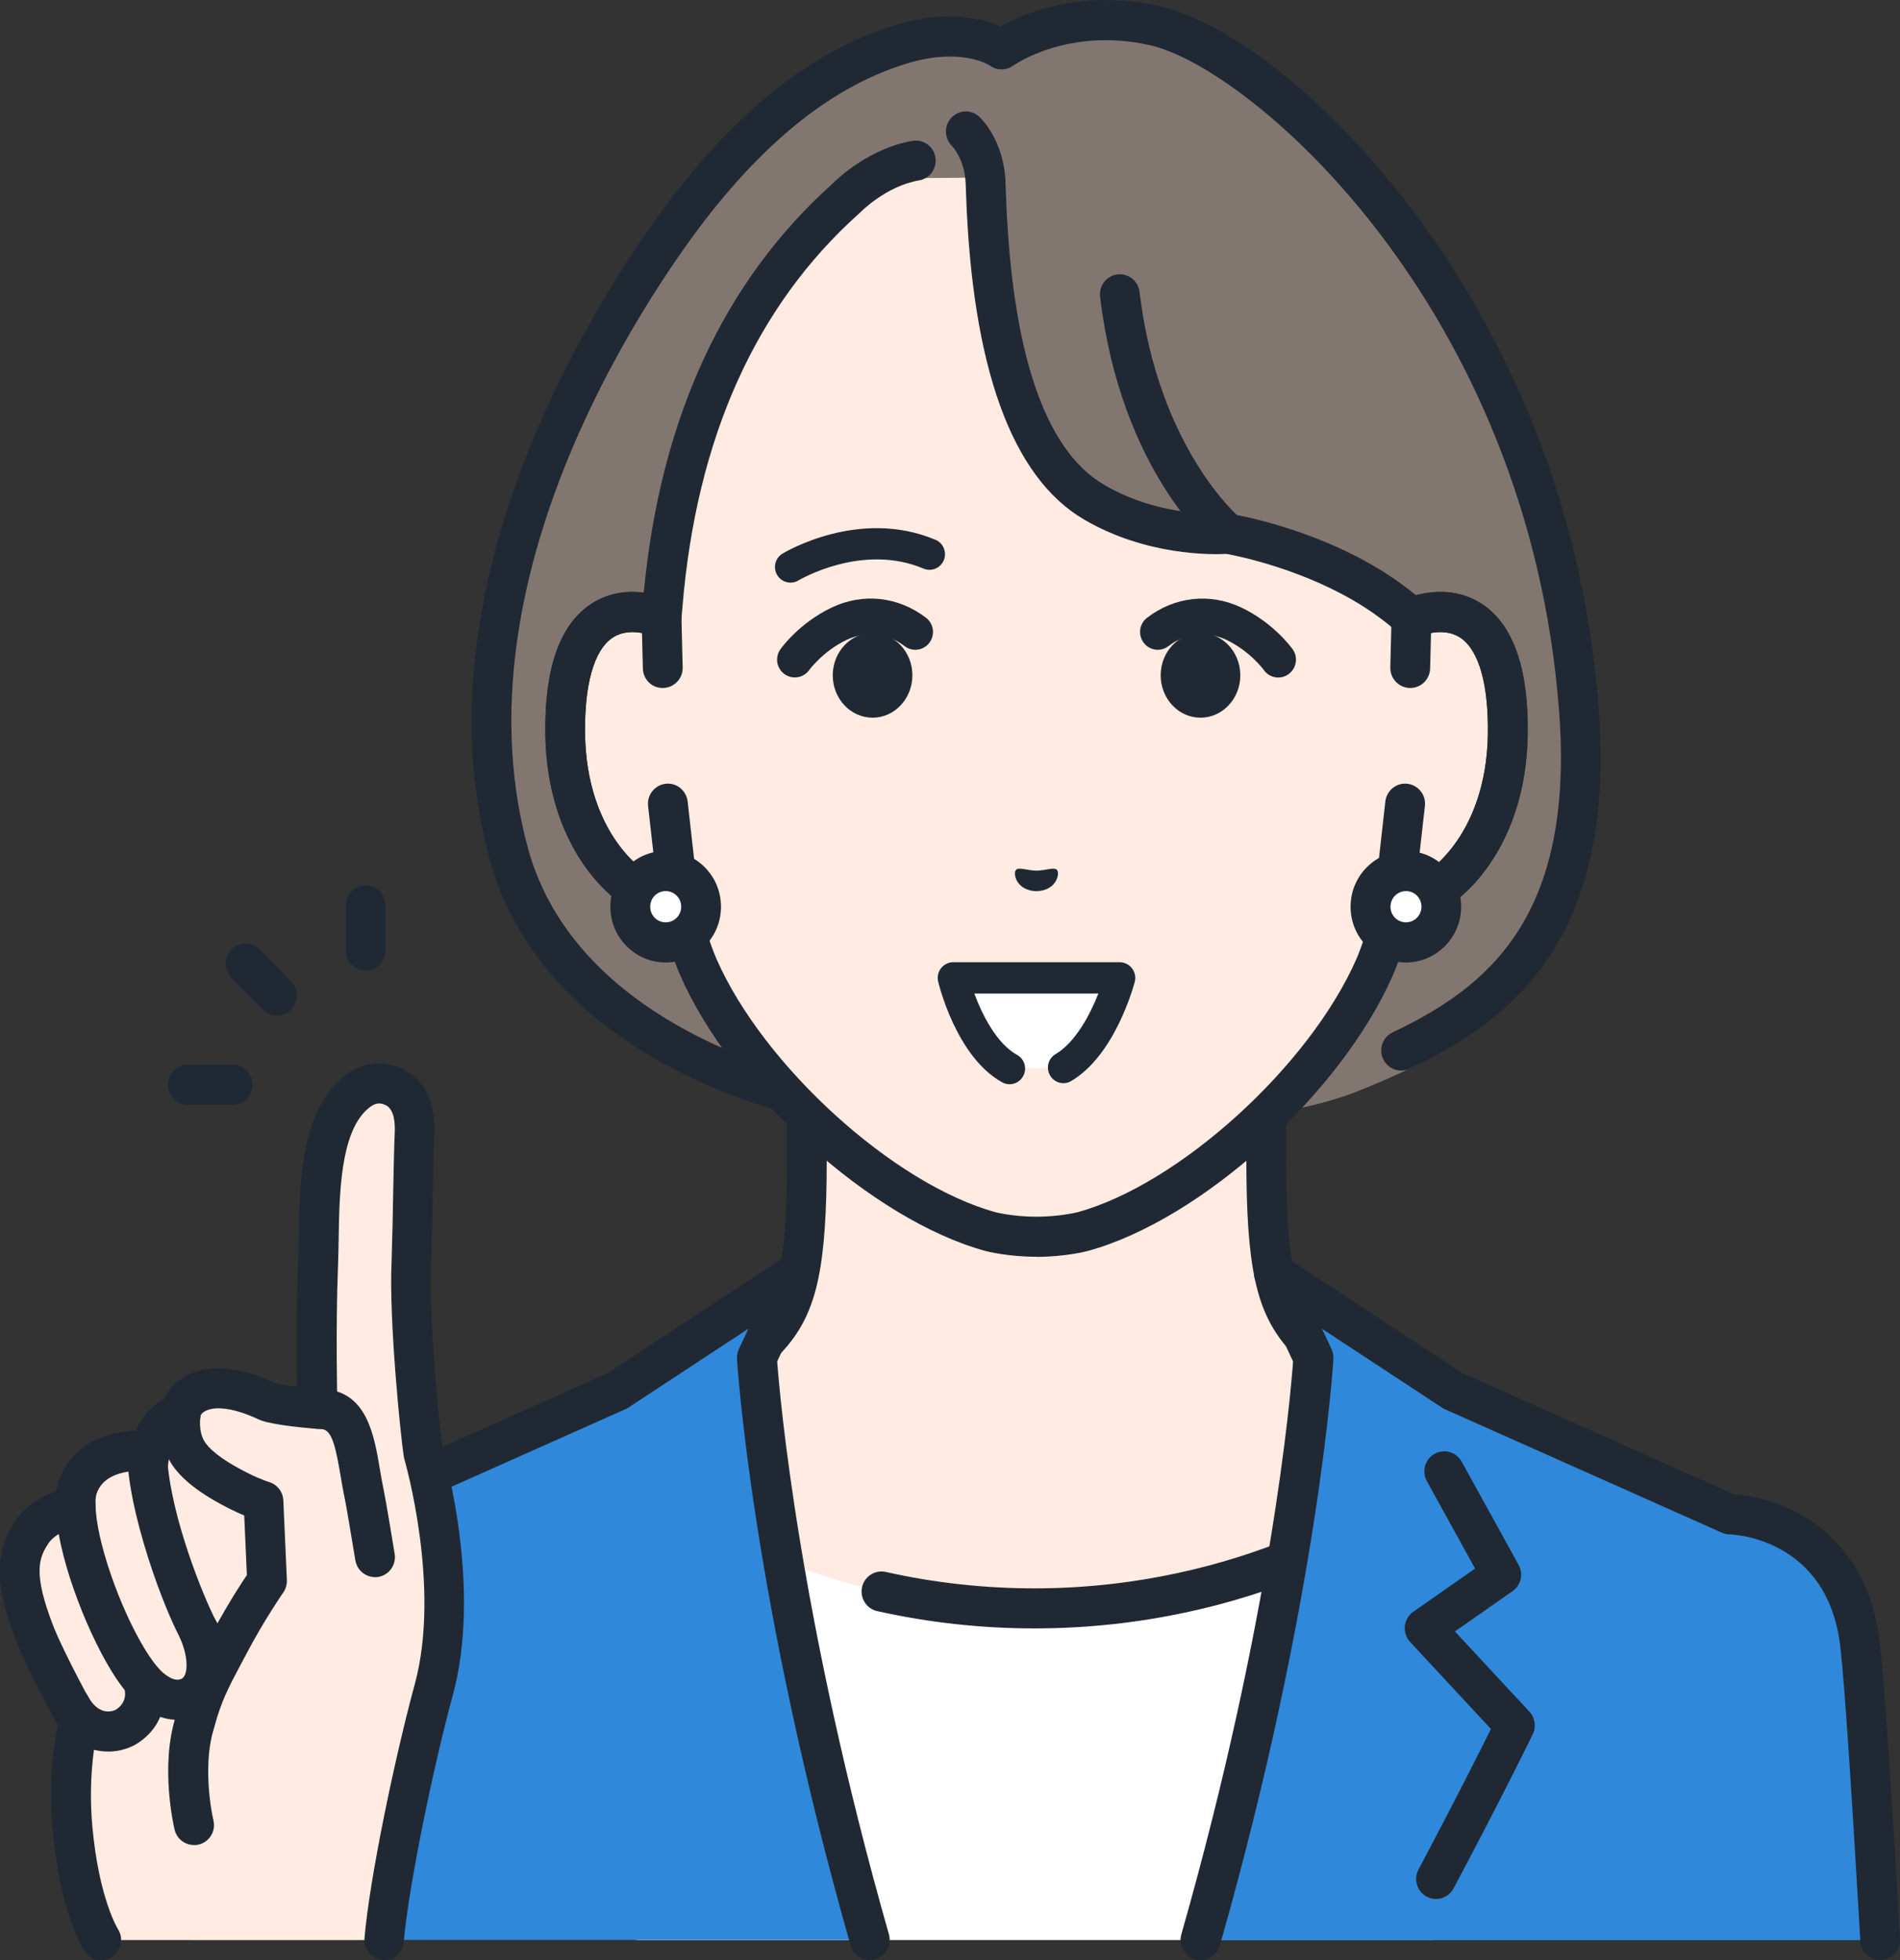
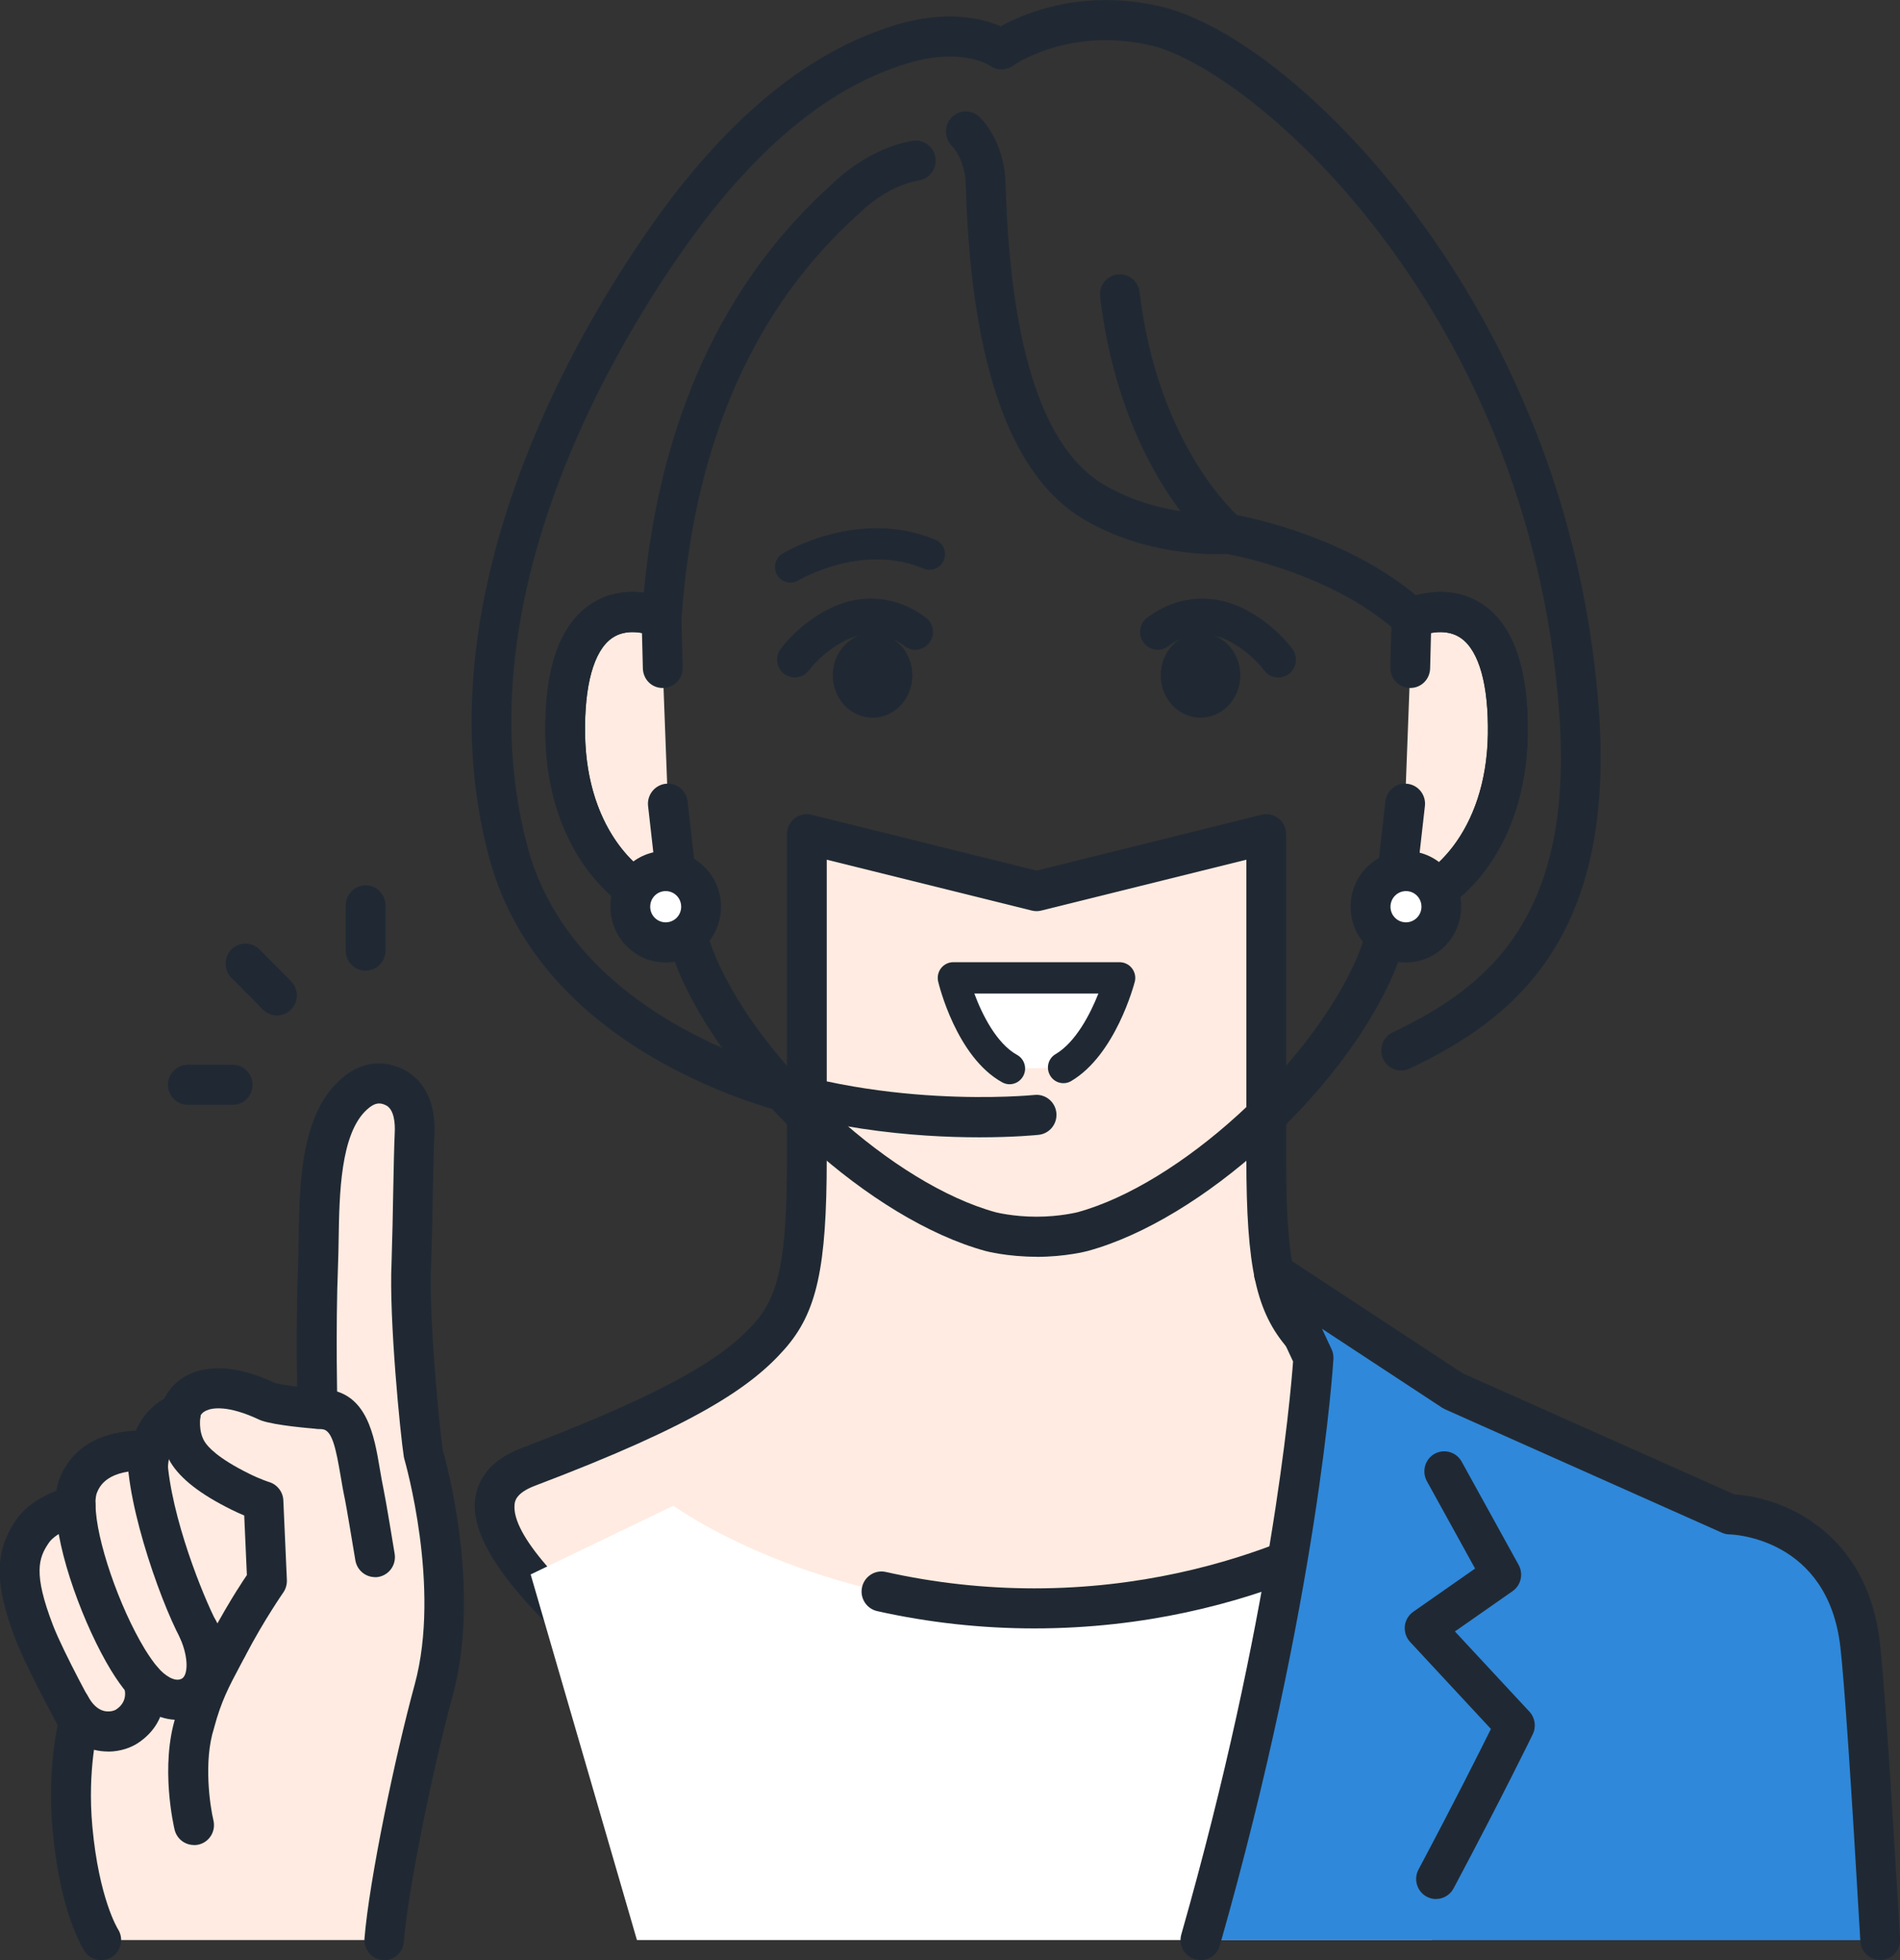
<svg xmlns="http://www.w3.org/2000/svg" width="256" height="264" viewBox="0 0 256 264" fill="none">
  <rect x="0" y="0" width="256" height="264" fill="#333333" stroke="none" />
  <g clip-path="url(#clip0_2078_884)">
    <path d="M208.167 197.579C186.087 189.216 179.422 184.242 175.595 179.904C171.78 175.567 170.611 170.04 170.611 156.006V112.354L139.661 120.032L108.71 112.354V156.006C108.71 170.052 107.541 175.579 103.726 179.904C99.911 184.242 93.234 189.204 71.154 197.579C49.097 205.942 114.957 245.928 114.957 245.928H164.352C164.352 245.928 230.2 205.942 208.155 197.579H208.167Z" fill="#FFEBE1" />
    <path d="M164.364 248.632C163.458 248.632 162.563 248.164 162.063 247.323C161.3 246.049 161.705 244.379 162.981 243.61C182.939 231.487 210.73 210.76 209.991 202.662C209.955 202.241 209.848 201.1 207.225 200.103C185.538 191.884 178.099 186.802 173.592 181.695C169.252 176.769 167.929 170.773 167.929 155.995V115.791L140.304 122.64C139.887 122.748 139.446 122.748 139.017 122.64L111.392 115.791V155.995C111.392 170.761 110.069 176.769 105.729 181.695C101.234 186.802 93.794 191.884 72.096 200.103C69.473 201.1 69.365 202.229 69.329 202.662C68.59 210.76 96.37 231.487 116.34 243.61C117.604 244.379 118.021 246.037 117.258 247.323C116.495 248.596 114.85 249.017 113.574 248.248C105.061 243.081 62.689 216.576 63.988 202.181C64.191 199.934 65.443 196.871 70.212 195.056C92.09 186.766 98.277 182.02 101.723 178.115C105.026 174.366 106.027 169.199 106.027 156.007V112.355C106.027 111.526 106.409 110.745 107.052 110.228C107.696 109.712 108.543 109.531 109.353 109.736L139.66 117.257L169.967 109.736C170.766 109.531 171.613 109.724 172.268 110.228C172.912 110.745 173.294 111.526 173.294 112.355V156.007C173.294 169.199 174.295 174.366 177.598 178.115C181.031 182.008 187.231 186.766 209.109 195.056C213.878 196.859 215.13 199.922 215.332 202.181C216.644 216.576 174.259 243.081 165.747 248.248C165.318 248.512 164.841 248.632 164.364 248.632Z" fill="#202933" />
    <path d="M139.362 216.623C109.758 216.623 90.73 202.806 90.73 202.806L71.499 212.057L85.818 261.296H192.918L207.225 212.057L187.994 202.806C187.994 202.806 168.965 216.623 139.362 216.623Z" fill="white" />
    <path d="M139.362 219.327C132.232 219.327 125.115 218.546 118.188 216.996C116.745 216.672 115.827 215.23 116.149 213.776C116.471 212.322 117.901 211.397 119.344 211.721C125.889 213.187 132.626 213.932 139.362 213.932C167.773 213.932 186.241 200.763 186.42 200.619C187.624 199.742 189.293 200.018 190.164 201.232C191.034 202.446 190.76 204.128 189.556 205.005C188.745 205.594 169.478 219.327 139.362 219.327Z" fill="#202933" />
    <path d="M233.049 203.971L195.755 187.354L171.636 171.506L176.942 182.872C176.942 182.872 175.153 214.208 161.729 261.308H253.305C252.208 242.384 251.207 226.86 250.587 221.538C248.596 204.272 233.061 203.983 233.037 203.983L233.049 203.971Z" fill="#2F88DA" />
    <path d="M161.741 264C161.49 264 161.252 263.964 161.001 263.891C159.583 263.483 158.76 261.981 159.165 260.551C171.279 218.053 173.878 188.159 174.224 183.377L169.216 172.635C168.703 171.542 168.978 170.244 169.884 169.451C170.79 168.658 172.101 168.562 173.115 169.223L197.055 184.951L233.681 201.28C240.024 201.64 251.553 206.158 253.282 221.201C253.83 225.995 254.748 239.428 256.012 261.128C256.095 262.618 254.975 263.903 253.496 263.988C252.018 264.096 250.742 262.942 250.659 261.452C249.407 239.861 248.501 226.524 247.964 221.826C246.283 207.179 233.562 206.675 233.025 206.663C232.68 206.663 232.31 206.579 232 206.434L194.706 189.817C194.575 189.757 194.444 189.685 194.325 189.613L178.122 178.967L179.41 181.719C179.601 182.127 179.684 182.572 179.66 183.029C179.648 183.341 177.705 215.206 164.352 262.053C164.018 263.243 162.945 264.012 161.776 264.012L161.741 264Z" fill="#202933" />
    <path d="M193.49 255.781C193.061 255.781 192.632 255.673 192.226 255.457C190.915 254.748 190.426 253.114 191.129 251.792C195.898 242.829 199.38 235.896 200.882 232.868L189.997 221.153C189.46 220.577 189.21 219.796 189.282 219.015C189.365 218.234 189.782 217.525 190.426 217.08L198.748 211.265L192.25 199.49C191.535 198.18 192 196.534 193.287 195.813C194.587 195.092 196.22 195.561 196.936 196.858L204.614 210.772C205.282 211.986 204.936 213.512 203.803 214.305L196.03 219.736L206.068 230.537C206.831 231.354 207.01 232.568 206.521 233.577C206.486 233.661 202.349 242.132 195.851 254.34C195.362 255.253 194.444 255.769 193.478 255.769L193.49 255.781Z" fill="#202933" />
-     <path d="M107.279 171.494L83.159 187.343L45.866 203.96C45.866 203.96 30.295 204.248 28.316 221.514C27.708 226.837 26.695 242.361 25.598 261.285H117.174C103.75 214.185 101.961 182.849 101.961 182.849L107.267 171.482L107.279 171.494Z" fill="#2F88DA" />
-     <path d="M117.186 264C116.018 264 114.945 263.231 114.611 262.041C101.258 215.194 99.314 183.329 99.302 183.017C99.279 182.572 99.362 182.116 99.553 181.707L100.841 178.956L84.638 189.601C84.519 189.685 84.387 189.745 84.256 189.805L46.963 206.423C46.641 206.567 46.283 206.651 45.925 206.651C45.389 206.663 32.668 207.168 30.987 221.814C30.522 225.887 29.77 236.449 28.769 253.21C28.674 254.7 27.41 255.842 25.931 255.745C24.453 255.661 23.32 254.376 23.416 252.886C24.429 236.016 25.18 225.359 25.657 221.189C27.469 205.449 39.893 201.532 45.27 201.256L81.884 184.939L105.824 169.211C106.826 168.55 108.149 168.647 109.055 169.44C109.961 170.233 110.235 171.53 109.723 172.624L104.715 183.365C105.073 188.147 107.66 218.041 119.773 260.539C120.179 261.969 119.356 263.471 117.937 263.88C117.687 263.952 117.437 263.988 117.198 263.988L117.186 264Z" fill="#202933" />
-     <path d="M139.66 150.154C139.66 150.154 117.663 152.485 97.943 144.351C84.876 138.956 72.524 129.632 68.518 114.89C58.48 77.894 83.91 38.893 93.925 26.625C103.69 14.658 113.097 8.542 121.263 6.019C130.265 3.232 134.939 6.656 134.939 6.656C134.939 6.656 143.177 0.708 155.481 3.448C171.958 7.112 208.727 41.921 212.745 95.665C215.439 131.735 198.652 140.602 183.308 146.826C166.605 153.615 139.648 150.167 139.648 150.167L139.66 150.154Z" fill="#827671" />
    <path d="M131.958 153.182C123.577 153.182 109.866 152.197 96.918 146.85C85.353 142.068 70.593 132.781 65.931 115.599C54.426 73.185 87.976 29.725 91.851 24.919C100.924 13.613 110.283 6.584 120.477 3.424C127.559 1.225 132.447 2.511 134.831 3.544C137.919 1.826 145.669 -1.514 156.053 0.793C166.152 3.039 179.839 14.166 190.927 29.149C200.834 42.534 213.126 64.906 215.416 95.461C217.729 126.436 203.827 137.346 189.925 143.931C188.59 144.568 186.992 143.991 186.36 142.633C185.729 141.287 186.301 139.677 187.648 139.04C200.512 132.937 212.137 123.493 210.074 95.87C205.985 41.284 168.477 9.107 154.909 6.079C144.012 3.652 136.799 8.639 136.489 8.855C135.547 9.516 134.283 9.516 133.365 8.831C133.246 8.759 129.49 6.296 122.062 8.59C112.918 11.426 104.405 17.878 96.024 28.32C92.34 32.909 60.304 74.35 71.118 114.181C75.207 129.236 88.513 137.539 98.969 141.852C117.794 149.626 139.183 147.499 139.386 147.475C140.852 147.319 142.176 148.4 142.331 149.878C142.486 151.368 141.413 152.69 139.946 152.846C139.612 152.882 136.608 153.182 131.97 153.182H131.958Z" fill="#202933" />
-     <path d="M132.781 24.535C132.781 24.535 133.019 59.139 147.374 67.586C155.994 72.656 165.389 71.863 165.389 71.863C165.389 71.863 172.149 72.74 178.706 75.985C183.01 78.111 187.731 81.187 190.164 83.194C195.755 81.055 203.409 82.449 203.147 98.958C202.909 113.581 194.181 121.414 187.731 122.22C187.088 125.007 186.277 127.735 185.24 130.174C178.563 145.445 160.441 161.882 145.848 165.871C145.848 165.871 143.249 166.568 139.648 166.568C136.047 166.568 133.448 165.871 133.448 165.871C118.855 161.882 100.733 145.445 94.056 130.174C93.031 127.747 92.208 125.019 91.564 122.22C85.114 121.414 76.387 113.581 76.149 98.958C75.886 82.449 83.541 81.055 89.132 83.194V83.05C89.633 79.025 90.277 47.893 113.979 26.71C113.979 26.71 118.474 22.433 123.314 23.994L132.745 23.91L132.792 24.523L132.781 24.535Z" fill="#FFEBE1" />
    <path d="M89.3 89.958L89.133 83.193C83.541 81.055 75.887 82.448 76.149 98.957C76.388 113.58 85.115 121.414 91.565 122.219L89.991 108.233L89.3 89.946V89.958Z" fill="#FFEBE1" />
    <path d="M91.577 124.934C91.469 124.934 91.35 124.934 91.243 124.91C82.814 123.853 73.729 114.409 73.478 99.005C73.335 90.27 75.314 84.395 79.356 81.535C82.289 79.457 86.104 79.144 90.087 80.67C91.112 81.055 91.791 82.028 91.815 83.133L91.982 89.898C92.018 91.388 90.85 92.625 89.359 92.661C87.845 92.709 86.653 91.52 86.617 90.018L86.498 85.248C85.234 85.02 83.708 85.044 82.432 85.957C80 87.675 78.724 92.277 78.832 98.921C78.999 109.351 83.803 115.803 88.429 118.35L87.32 108.558C87.153 107.08 88.215 105.734 89.681 105.566C91.148 105.385 92.483 106.467 92.65 107.945L94.224 121.931C94.319 122.76 94.033 123.577 93.449 124.153C92.948 124.658 92.268 124.934 91.565 124.934H91.577Z" fill="#202933" />
    <path d="M190.176 83.193L190.009 89.958L189.317 108.245L187.744 122.231C194.194 121.426 202.921 113.592 203.159 98.969C203.422 82.46 195.767 81.066 190.176 83.205V83.193Z" fill="#FFEBE1" />
    <path d="M187.744 124.934C187.04 124.934 186.361 124.658 185.86 124.153C185.276 123.565 184.99 122.748 185.085 121.931L186.659 107.945C186.826 106.467 188.161 105.385 189.627 105.566C191.094 105.734 192.155 107.068 191.988 108.558L190.879 118.35C195.505 115.803 200.31 109.339 200.477 98.921C200.584 92.289 199.308 87.687 196.876 85.957C195.601 85.056 194.075 85.02 192.811 85.248L192.691 90.018C192.656 91.508 191.463 92.697 189.949 92.661C188.471 92.625 187.291 91.388 187.326 89.898L187.493 83.133C187.517 82.028 188.209 81.055 189.222 80.67C193.204 79.144 197.019 79.457 199.952 81.535C203.994 84.395 205.973 90.282 205.83 99.005C205.58 114.409 196.495 123.853 188.066 124.91C187.958 124.922 187.839 124.934 187.732 124.934H187.744Z" fill="#202933" />
    <path d="M165.389 74.566C164.805 74.566 164.209 74.374 163.708 73.965C163.195 73.545 151.022 63.404 148.221 39.962C148.042 38.484 149.091 37.138 150.557 36.958C152.036 36.79 153.359 37.835 153.538 39.313C156.066 60.436 166.963 69.664 167.082 69.76C168.227 70.709 168.393 72.403 167.463 73.557C166.927 74.218 166.164 74.554 165.377 74.554L165.389 74.566Z" fill="#202933" />
    <path d="M139.66 169.271C135.762 169.271 132.888 168.526 132.769 168.49C117.449 164.297 98.599 147.259 91.613 131.279C90.778 129.296 90.027 127.049 89.383 124.55C81.526 122.435 73.705 113.292 73.478 99.018C73.335 90.282 75.314 84.407 79.356 81.547C81.455 80.058 84.006 79.481 86.736 79.829C88.954 56.399 97.502 37.884 112.131 24.775C112.811 24.09 117.103 19.969 122.945 18.972C124.399 18.719 125.794 19.717 126.033 21.183C126.283 22.66 125.294 24.054 123.839 24.294C119.392 25.051 115.946 28.572 115.911 28.608C115.863 28.656 115.815 28.704 115.756 28.752C101.83 41.2 93.818 59.043 91.946 81.812C91.899 82.412 91.863 82.881 91.815 83.23C91.815 84.107 91.374 84.936 90.659 85.44C89.931 85.945 89.001 86.053 88.179 85.741C86.867 85.236 84.364 84.599 82.432 85.969C80 87.687 78.724 92.289 78.832 98.933C79.046 112.054 86.605 118.891 91.899 119.564C93.019 119.708 93.925 120.525 94.176 121.63C94.844 124.502 95.63 127.025 96.525 129.128C102.832 143.546 120.417 159.515 134.152 163.275C134.152 163.275 136.489 163.876 139.648 163.876C142.808 163.876 145.145 163.275 145.168 163.275C158.879 159.527 176.465 143.558 182.784 129.104C183.666 127.025 184.453 124.502 185.121 121.63C185.371 120.525 186.289 119.696 187.398 119.564C192.692 118.903 200.25 112.054 200.465 98.933C200.572 92.301 199.297 87.699 196.864 85.969C194.933 84.599 192.429 85.236 191.118 85.741C190.176 86.101 189.127 85.897 188.376 85.224C187.005 83.987 185.443 82.809 183.738 81.716C175.893 76.729 166.915 74.903 165.246 74.603C163.303 74.711 154.385 74.867 146.027 69.953C136.286 64.221 130.957 49.419 130.158 25.965C130.146 25.448 130.122 25.015 130.11 24.691C129.955 21.375 128.334 19.741 128.262 19.669C127.225 18.635 127.177 16.929 128.179 15.86C129.192 14.79 130.838 14.718 131.923 15.704C132.256 16.016 135.213 18.888 135.475 24.427C135.487 24.763 135.511 25.22 135.523 25.772C136.25 47.256 140.698 60.545 148.733 65.279C156.531 69.868 165.079 69.196 165.174 69.196C165.389 69.172 165.604 69.196 165.818 69.22C166.271 69.292 177.013 71.046 186.611 77.15C188.101 78.099 189.508 79.12 190.796 80.178C194.206 79.276 197.425 79.745 199.964 81.547C204.006 84.407 205.985 90.294 205.842 99.018C205.616 113.292 197.794 122.447 189.937 124.55C189.294 127.037 188.543 129.284 187.72 131.255C180.721 147.271 161.872 164.309 146.563 168.49C146.42 168.526 143.559 169.283 139.66 169.283V169.271Z" fill="#202933" />
    <path d="M194.194 122.123C194.194 124.778 192.06 126.929 189.425 126.929C186.79 126.929 184.656 124.778 184.656 122.123C184.656 119.467 186.79 117.316 189.425 117.316C192.06 117.316 194.194 119.467 194.194 122.123Z" fill="white" />
    <path d="M189.425 129.632C187.434 129.632 185.562 128.851 184.155 127.434C182.748 126.016 181.973 124.129 181.973 122.123C181.973 120.116 182.748 118.23 184.155 116.812C185.562 115.394 187.434 114.613 189.425 114.613C191.416 114.613 193.288 115.394 194.694 116.812C196.101 118.23 196.876 120.116 196.876 122.123C196.876 126.256 193.526 129.632 189.425 129.632ZM189.437 120.02C188.292 120.02 187.35 120.957 187.35 122.123C187.35 122.688 187.565 123.216 187.958 123.613C188.352 124.009 188.876 124.226 189.437 124.226C190.581 124.226 191.523 123.288 191.523 122.123C191.523 121.558 191.308 121.029 190.915 120.633C190.522 120.236 189.997 120.02 189.437 120.02Z" fill="#202933" />
    <path d="M94.462 122.123C94.462 124.778 92.328 126.929 89.693 126.929C87.058 126.929 84.924 124.778 84.924 122.123C84.924 119.467 87.058 117.316 89.693 117.316C92.328 117.316 94.462 119.467 94.462 122.123Z" fill="white" />
    <path d="M89.693 129.632C87.702 129.632 85.83 128.851 84.423 127.434C83.016 126.016 82.241 124.129 82.241 122.123C82.241 120.116 83.016 118.23 84.423 116.812C85.83 115.394 87.702 114.613 89.693 114.613C91.684 114.613 93.556 115.394 94.963 116.812C96.369 118.23 97.144 120.116 97.144 122.123C97.144 124.129 96.369 126.016 94.963 127.434C93.556 128.851 91.684 129.632 89.693 129.632ZM89.693 120.02C89.132 120.02 88.608 120.236 88.214 120.633C87.821 121.029 87.606 121.558 87.606 122.123C87.606 122.688 87.821 123.216 88.214 123.613C88.608 124.009 89.132 124.226 89.693 124.226C90.253 124.226 90.778 124.009 91.171 123.613C91.565 123.216 91.779 122.688 91.779 122.123C91.779 121.558 91.565 121.029 91.171 120.633C90.778 120.236 90.253 120.02 89.693 120.02Z" fill="#202933" />
    <path d="M107.088 91.244C106.611 91.244 106.122 91.1 105.705 90.8C104.632 90.031 104.381 88.541 105.144 87.459C105.24 87.315 107.66 83.927 112.047 81.836C116.268 79.818 121.025 80.334 124.769 83.206C125.818 84.011 126.021 85.513 125.222 86.57C124.423 87.627 122.933 87.832 121.883 87.027C118.474 84.419 115.052 85.717 114.086 86.174C110.879 87.712 109.055 90.211 109.031 90.247C108.566 90.896 107.827 91.244 107.088 91.244Z" fill="#202933" />
    <path d="M106.503 78.472C105.8 78.472 105.108 78.111 104.715 77.45C104.119 76.453 104.441 75.168 105.43 74.567C105.848 74.314 115.827 68.391 126.044 72.704C127.106 73.149 127.606 74.386 127.165 75.456C126.724 76.525 125.496 77.03 124.435 76.585C116.149 73.077 107.672 78.123 107.588 78.171C107.255 78.376 106.885 78.472 106.515 78.472H106.503Z" fill="#202933" />
    <path d="M117.567 96.663C120.53 96.663 122.932 94.107 122.932 90.955C122.932 87.803 120.53 85.248 117.567 85.248C114.604 85.248 112.202 87.803 112.202 90.955C112.202 94.107 114.604 96.663 117.567 96.663Z" fill="#202933" />
    <path d="M172.232 91.256C171.481 91.256 170.742 90.907 170.277 90.235C170.277 90.222 168.441 87.711 165.234 86.173C164.268 85.717 160.846 84.407 157.436 87.026C156.387 87.832 154.897 87.627 154.098 86.57C153.299 85.513 153.502 84.011 154.551 83.206C158.295 80.334 163.052 79.829 167.272 81.836C171.66 83.927 174.068 87.315 174.176 87.459C174.939 88.54 174.676 90.042 173.603 90.811C173.186 91.112 172.709 91.256 172.232 91.256Z" fill="#202933" />
    <path d="M161.752 96.663C164.715 96.663 167.117 94.107 167.117 90.955C167.117 87.803 164.715 85.248 161.752 85.248C158.789 85.248 156.387 87.803 156.387 90.955C156.387 94.107 158.789 96.663 161.752 96.663Z" fill="#202933" />
    <path d="M136.87 117.185C137.252 116.74 138.289 117.233 139.648 117.269C141.007 117.233 142.045 116.74 142.426 117.185C142.82 117.641 142.366 119.96 139.648 120.032C136.93 119.96 136.477 117.653 136.87 117.197V117.185Z" fill="#202933" />
    <path d="M136.023 143.931L143.284 143.799C148.578 140.675 150.879 131.724 150.879 131.724H128.429C128.429 131.724 130.622 140.951 136.023 143.931Z" fill="white" />
    <path d="M136.023 146.034C135.69 146.034 135.344 145.949 135.022 145.769C128.87 142.369 126.497 132.6 126.402 132.192C126.259 131.567 126.402 130.906 126.795 130.402C127.189 129.897 127.797 129.597 128.429 129.597H150.879C151.523 129.609 152.131 129.909 152.524 130.426C152.918 130.942 153.061 131.615 152.894 132.24C152.786 132.637 150.295 142.081 144.333 145.601C143.344 146.19 142.056 145.853 141.484 144.844C140.9 143.847 141.233 142.549 142.235 141.972C144.918 140.386 146.885 136.626 147.994 133.814H131.278C132.339 136.686 134.295 140.567 137.037 142.081C138.05 142.633 138.42 143.919 137.859 144.94C137.478 145.637 136.763 146.034 136.023 146.034Z" fill="#202933" />
    <path d="M55.452 170.172C55.678 162.951 55.714 156.211 55.893 152.678C56.048 149.494 55.058 147.295 53.103 146.394C50.456 145.157 48.537 146.646 47.69 147.403C42.385 152.161 43.16 163.468 42.885 170.28C42.528 179.22 42.802 189.721 42.802 189.721C42.802 189.721 37.83 189.337 36.149 188.76C27.255 184.555 24.489 188.784 24.393 190.274C22.402 191.043 20.864 192.653 20.268 195.356C14.784 195.116 11.791 197.027 10.575 200.066C10.289 200.763 10.182 201.688 10.194 202.77C8.763 203.106 5.782 204.176 4.364 206.29C2.253 209.426 1.884 212.658 4.698 219.928C6.224 223.857 10.671 231.931 10.671 231.931C10.671 231.931 9.025 237.806 9.812 246.289C10.79 256.983 13.687 261.296 13.687 261.296H51.791C52.423 253.715 55.773 237.494 58.48 227.569C62.319 213.499 57.073 195.801 57.073 195.801C56.62 192.929 55.094 177.55 55.452 170.16V170.172Z" fill="#FFEBE1" />
    <path d="M51.791 264C51.72 264 51.636 264 51.565 264C50.086 263.88 48.989 262.57 49.109 261.08C49.764 253.162 53.198 236.701 55.881 226.861C59.457 213.728 54.545 196.751 54.498 196.582C54.462 196.462 54.438 196.354 54.414 196.234C53.937 193.182 52.399 177.634 52.757 170.041C52.864 166.628 52.936 163.288 52.983 160.344C53.043 157.16 53.103 154.421 53.186 152.546C53.246 151.405 53.15 149.398 51.958 148.846C51.207 148.497 50.527 148.461 49.466 149.422C45.842 152.666 45.723 160.921 45.627 166.953C45.603 168.178 45.592 169.344 45.544 170.401C45.198 179.148 45.46 189.565 45.46 189.674C45.484 190.443 45.174 191.175 44.626 191.704C44.077 192.233 43.338 192.509 42.575 192.437C41.693 192.365 37.162 191.992 35.255 191.344C35.159 191.308 35.064 191.272 34.98 191.236C30.665 189.193 28.566 189.65 27.875 189.95C27.291 190.19 27.088 190.527 27.028 190.635C26.897 191.68 26.194 192.533 25.24 192.858C23.964 193.374 23.201 194.372 22.855 195.97C22.581 197.255 21.413 198.156 20.125 198.084C14.343 197.82 13.365 200.295 13.043 201.1C12.983 201.256 12.84 201.725 12.852 202.77C12.864 204.032 12.006 205.137 10.79 205.426C9.287 205.786 7.332 206.687 6.557 207.829C5.222 209.799 4.423 211.878 7.165 218.967C8.608 222.68 12.948 230.562 12.983 230.646C13.329 231.271 13.413 232.003 13.222 232.688C13.21 232.736 11.732 238.239 12.447 246.061C13.341 255.734 15.869 259.795 15.893 259.831C16.691 261.08 16.346 262.751 15.118 263.568C13.89 264.385 12.244 264.06 11.422 262.835C11.088 262.33 8.107 257.62 7.094 246.566C6.474 239.765 7.308 234.551 7.773 232.352C6.545 230.081 3.422 224.23 2.146 220.937C-0.763 213.428 -0.775 209.054 2.098 204.801C3.529 202.674 5.866 201.449 7.595 200.776C7.69 200.151 7.845 199.586 8.048 199.082C9.18 196.258 11.875 193.002 18.289 192.689C19.112 190.815 20.435 189.337 22.152 188.364C22.629 187.343 23.475 186.261 24.823 185.456C26.921 184.195 30.748 183.329 37.079 186.273C37.627 186.429 38.76 186.61 40.024 186.766C39.964 182.957 39.928 176.204 40.167 170.197C40.203 169.175 40.226 168.058 40.238 166.881C40.346 159.455 40.489 150.227 45.866 145.397C49.252 142.345 52.53 143.174 54.188 143.955C55.928 144.772 58.802 147.007 58.527 152.835C58.444 154.637 58.384 157.34 58.325 160.476C58.265 163.432 58.206 166.796 58.086 170.281C57.752 177.31 59.183 192.041 59.648 195.261C60.244 197.339 64.834 214.305 61.007 228.327C58.396 237.915 55.022 254.16 54.402 261.561C54.283 262.967 53.115 264.036 51.732 264.036L51.791 264Z" fill="#202933" />
    <path d="M50.528 212.419C49.24 212.419 48.107 211.482 47.881 210.16C47.416 207.36 46.629 202.65 46.474 201.941C46.248 200.896 46.069 199.827 45.89 198.781C45.258 195.069 44.757 192.63 43.434 192.497C43.16 192.473 42.909 192.449 42.671 192.437C41.192 192.365 40.048 191.092 40.131 189.602C40.203 188.112 41.455 186.958 42.945 187.042C43.279 187.054 43.624 187.09 43.994 187.127C49.467 187.703 50.42 193.35 51.183 197.88C51.35 198.853 51.517 199.839 51.72 200.8C51.958 201.881 53.055 208.526 53.175 209.283C53.413 210.761 52.435 212.142 50.969 212.395C50.826 212.419 50.671 212.431 50.528 212.431V212.419Z" fill="#202933" />
    <path d="M26.134 248.5C24.918 248.5 23.821 247.671 23.523 246.433C23.439 246.085 21.52 237.903 23.702 231.114C24.787 227.089 26.039 224.734 27.624 221.742L28.256 220.553C28.256 220.553 28.304 220.468 28.328 220.432C29.723 217.801 31.034 215.614 31.916 214.208C31.928 214.172 31.952 214.148 31.976 214.124C32.501 213.283 32.942 212.61 33.264 212.142L32.906 204.116C32.393 203.899 31.809 203.647 31.189 203.335C27.016 201.268 24.334 199.189 22.986 196.967C21.031 193.734 21.675 190.154 21.758 189.757C22.056 188.291 23.475 187.354 24.918 187.655C26.372 187.955 27.302 189.385 27.004 190.839C27.004 190.839 26.682 192.701 27.553 194.143C27.994 194.876 29.365 196.414 33.55 198.48C35.064 199.237 36.28 199.622 36.292 199.622C37.365 199.958 38.128 200.944 38.176 202.085L38.653 212.803C38.676 213.403 38.51 214.004 38.164 214.497C38.164 214.497 37.52 215.422 36.566 216.936C36.542 216.972 36.53 216.996 36.507 217.032C35.66 218.366 34.373 220.504 33.013 223.1C32.989 223.148 32.966 223.184 32.942 223.232L32.37 224.313C30.82 227.221 29.806 229.143 28.876 232.604C28.864 232.652 28.852 232.7 28.84 232.748C27.398 237.194 28.292 243.237 28.757 245.184C29.103 246.638 28.22 248.092 26.778 248.44C26.563 248.488 26.36 248.512 26.146 248.512L26.134 248.5Z" fill="#202933" />
    <path d="M14.545 235.908C13.949 235.908 13.317 235.836 12.685 235.68C11.076 235.272 8.787 234.13 7.118 231.006C6.414 229.696 6.903 228.05 8.203 227.341C9.502 226.633 11.136 227.125 11.839 228.435C12.435 229.552 13.162 230.225 13.997 230.441C14.724 230.622 15.404 230.417 15.666 230.237C17.371 229.096 16.751 227.39 16.727 227.317C16.203 225.924 16.894 224.362 18.277 223.833C19.66 223.304 21.21 224.001 21.735 225.395C22.486 227.402 22.82 231.943 18.623 234.743C17.681 235.38 16.215 235.92 14.545 235.92V235.908Z" fill="#202933" />
    <path d="M23.94 231.643C21.579 231.643 19.135 230.405 17.18 228.098C16.441 227.221 15.702 226.188 14.939 224.938C11.421 219.159 7.582 209.054 7.511 202.806C7.499 201.316 8.679 200.09 10.158 200.066H10.193C11.66 200.066 12.852 201.256 12.876 202.734C12.936 207.336 16.035 216.383 19.505 222.102C20.113 223.088 20.697 223.929 21.258 224.578C22.199 225.683 23.558 226.584 24.477 226.104C25.323 225.671 25.454 223.34 24.286 220.685C23.69 219.315 24.298 217.717 25.657 217.116C27.016 216.515 28.602 217.128 29.198 218.498C31.57 223.905 30.629 229.023 26.909 230.922C25.967 231.402 24.965 231.631 23.94 231.631V231.643Z" fill="#202933" />
    <path d="M30.307 224.53C28.709 224.53 27.124 223.905 25.657 222.692C23.833 221.202 18.373 207.6 17.323 198.433C17.157 196.943 17.431 195.693 17.645 194.768C17.967 193.314 19.41 192.389 20.852 192.725C22.295 193.05 23.201 194.504 22.879 195.957C22.736 196.618 22.593 197.243 22.653 197.808C23.619 206.291 28.161 216.732 29.306 218.702C29.723 218.991 30.104 219.147 30.367 219.123C31.928 218.979 33.312 220.24 33.312 221.814C33.312 223.244 32.215 224.41 30.82 224.506C30.653 224.518 30.474 224.53 30.307 224.53Z" fill="#202933" />
    <path d="M49.264 130.739C47.785 130.739 46.581 129.525 46.581 128.035V121.944C46.581 120.454 47.785 119.24 49.264 119.24C50.742 119.24 51.946 120.454 51.946 121.944V128.035C51.946 129.525 50.742 130.739 49.264 130.739Z" fill="#202933" />
    <path d="M31.344 148.81H25.311C23.833 148.81 22.629 147.597 22.629 146.107C22.629 144.617 23.833 143.403 25.311 143.403H31.344C32.823 143.403 34.027 144.617 34.027 146.107C34.027 147.597 32.823 148.81 31.344 148.81Z" fill="#202933" />
    <path d="M37.318 136.77C36.626 136.77 35.947 136.506 35.422 135.977L31.177 131.7C30.128 130.642 30.128 128.936 31.177 127.879C32.227 126.822 33.92 126.822 34.969 127.879L39.213 132.156C40.263 133.214 40.263 134.92 39.213 135.977C38.689 136.506 37.997 136.77 37.318 136.77Z" fill="#202933" />
  </g>
  <defs>
    <clipPath id="clip0_2078_884">
      <rect width="256" height="264" fill="white" />
    </clipPath>
  </defs>
</svg>